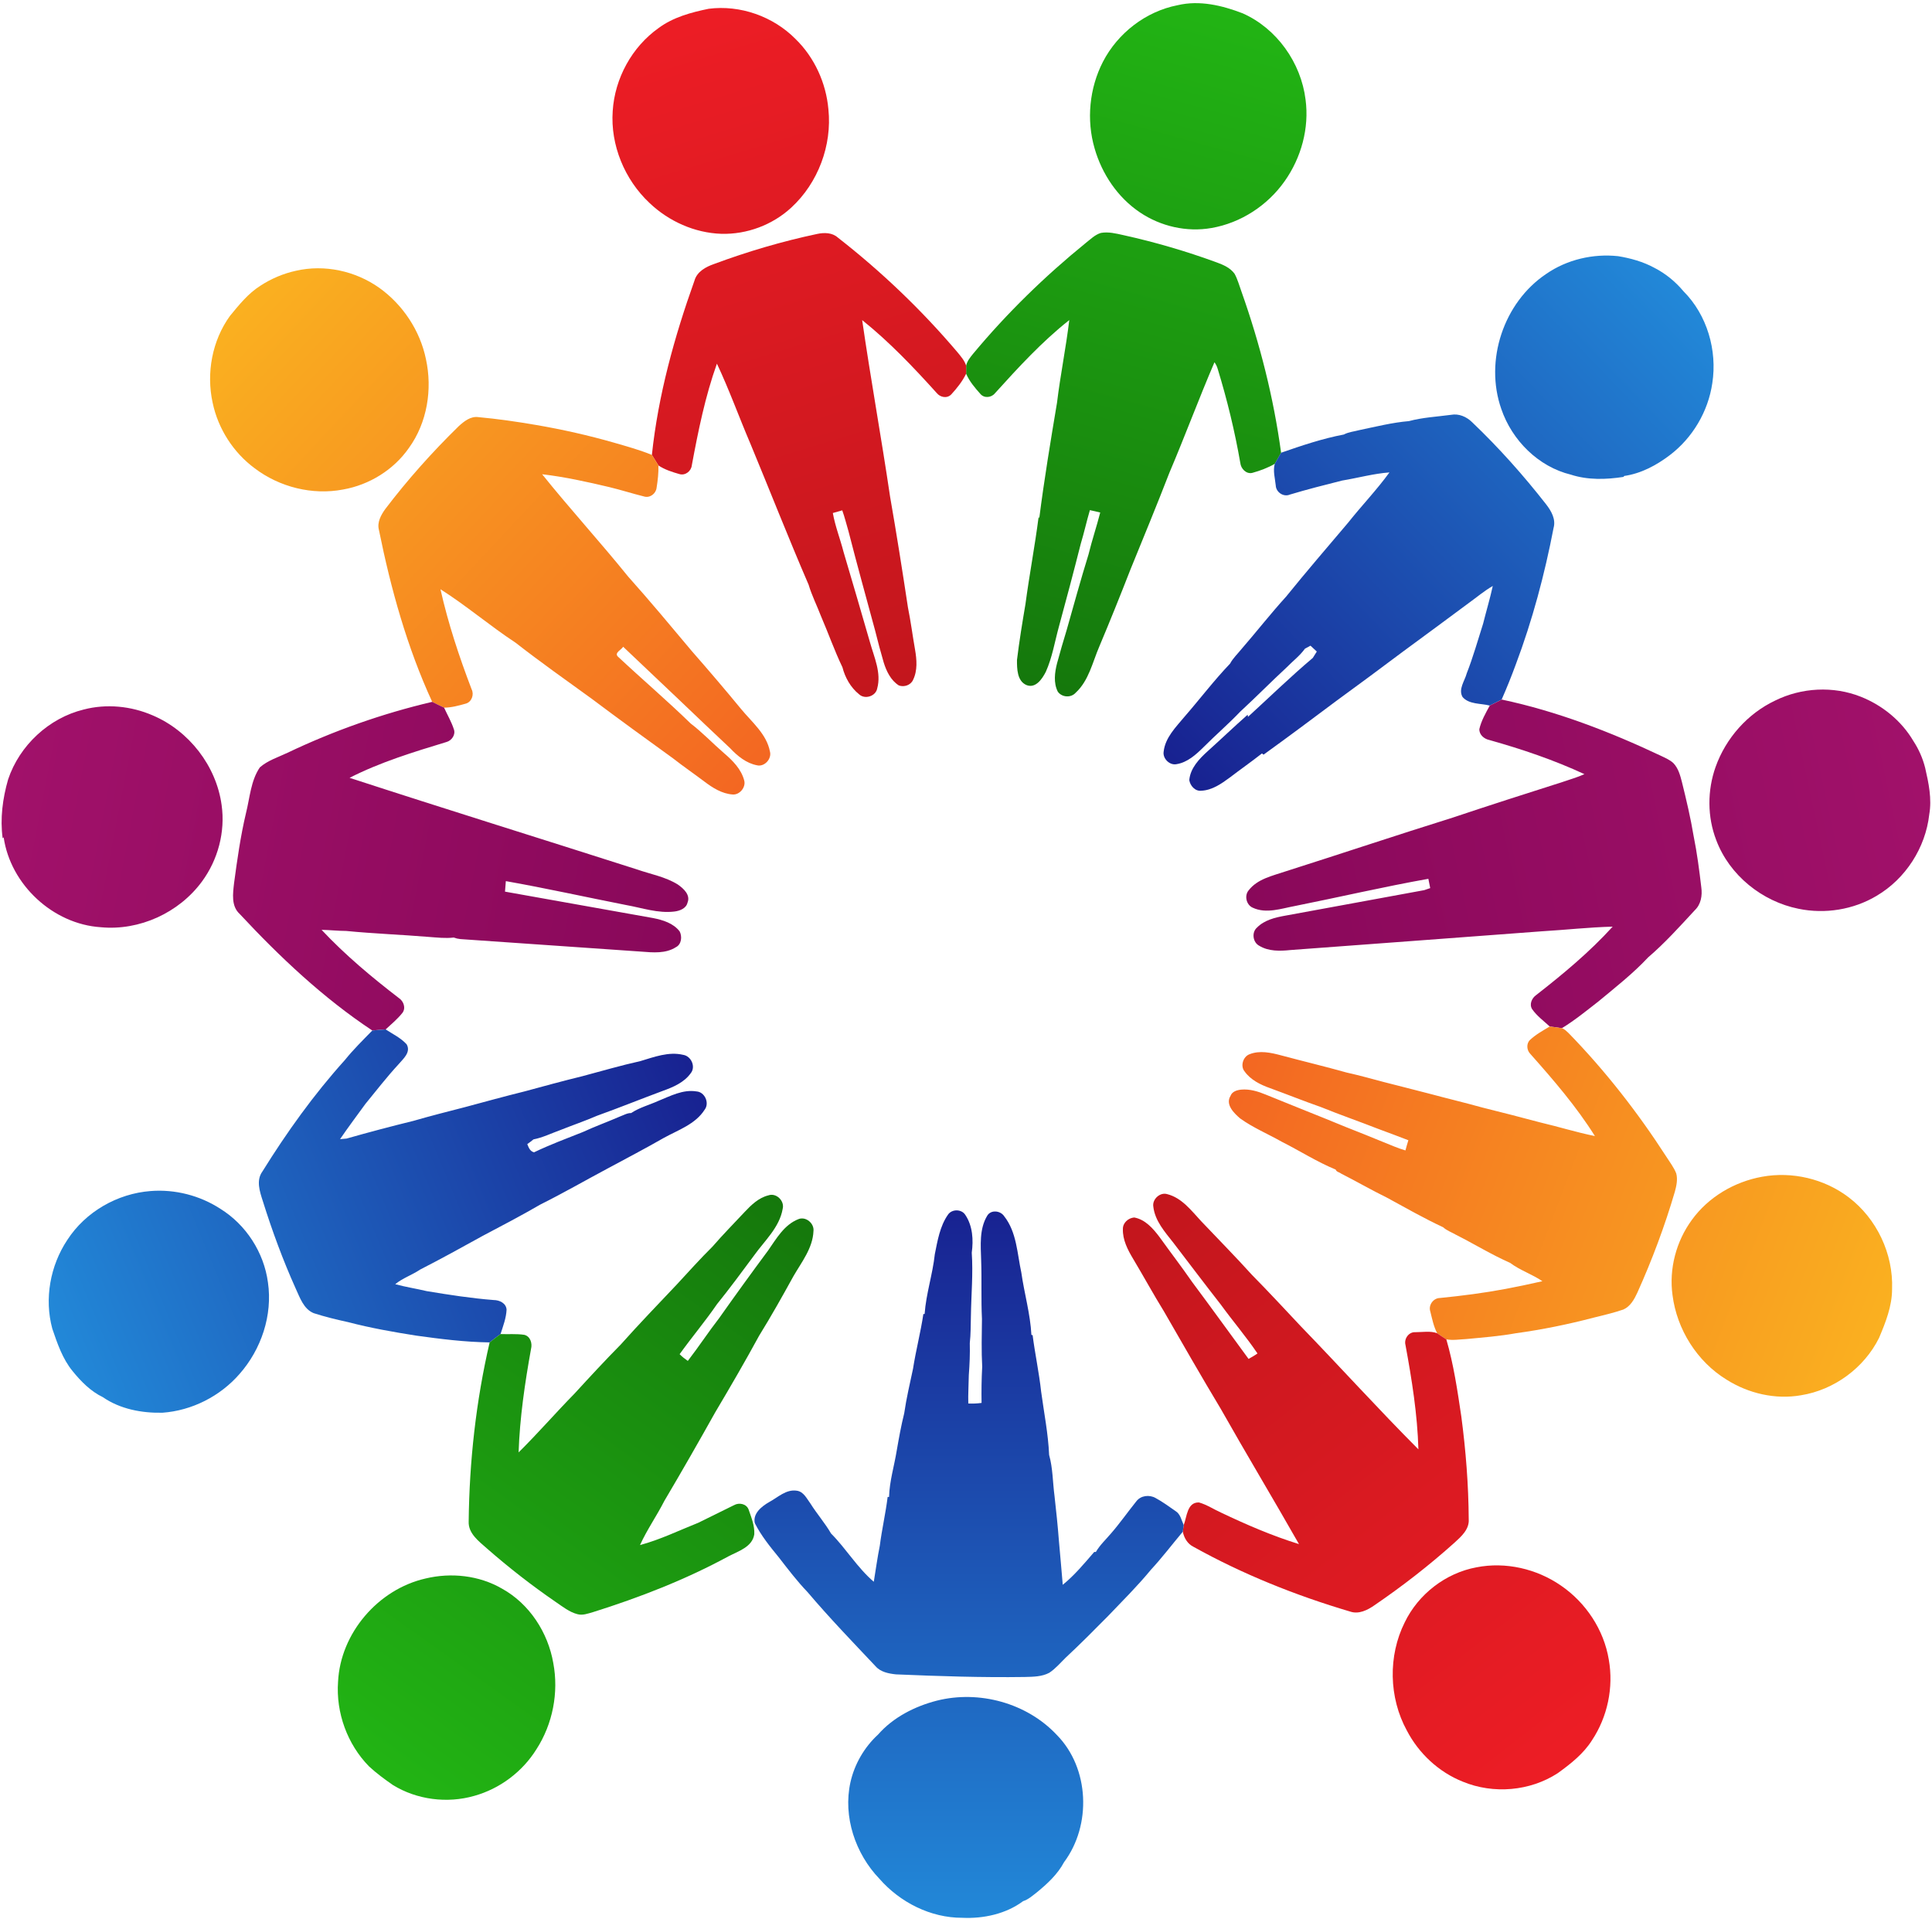
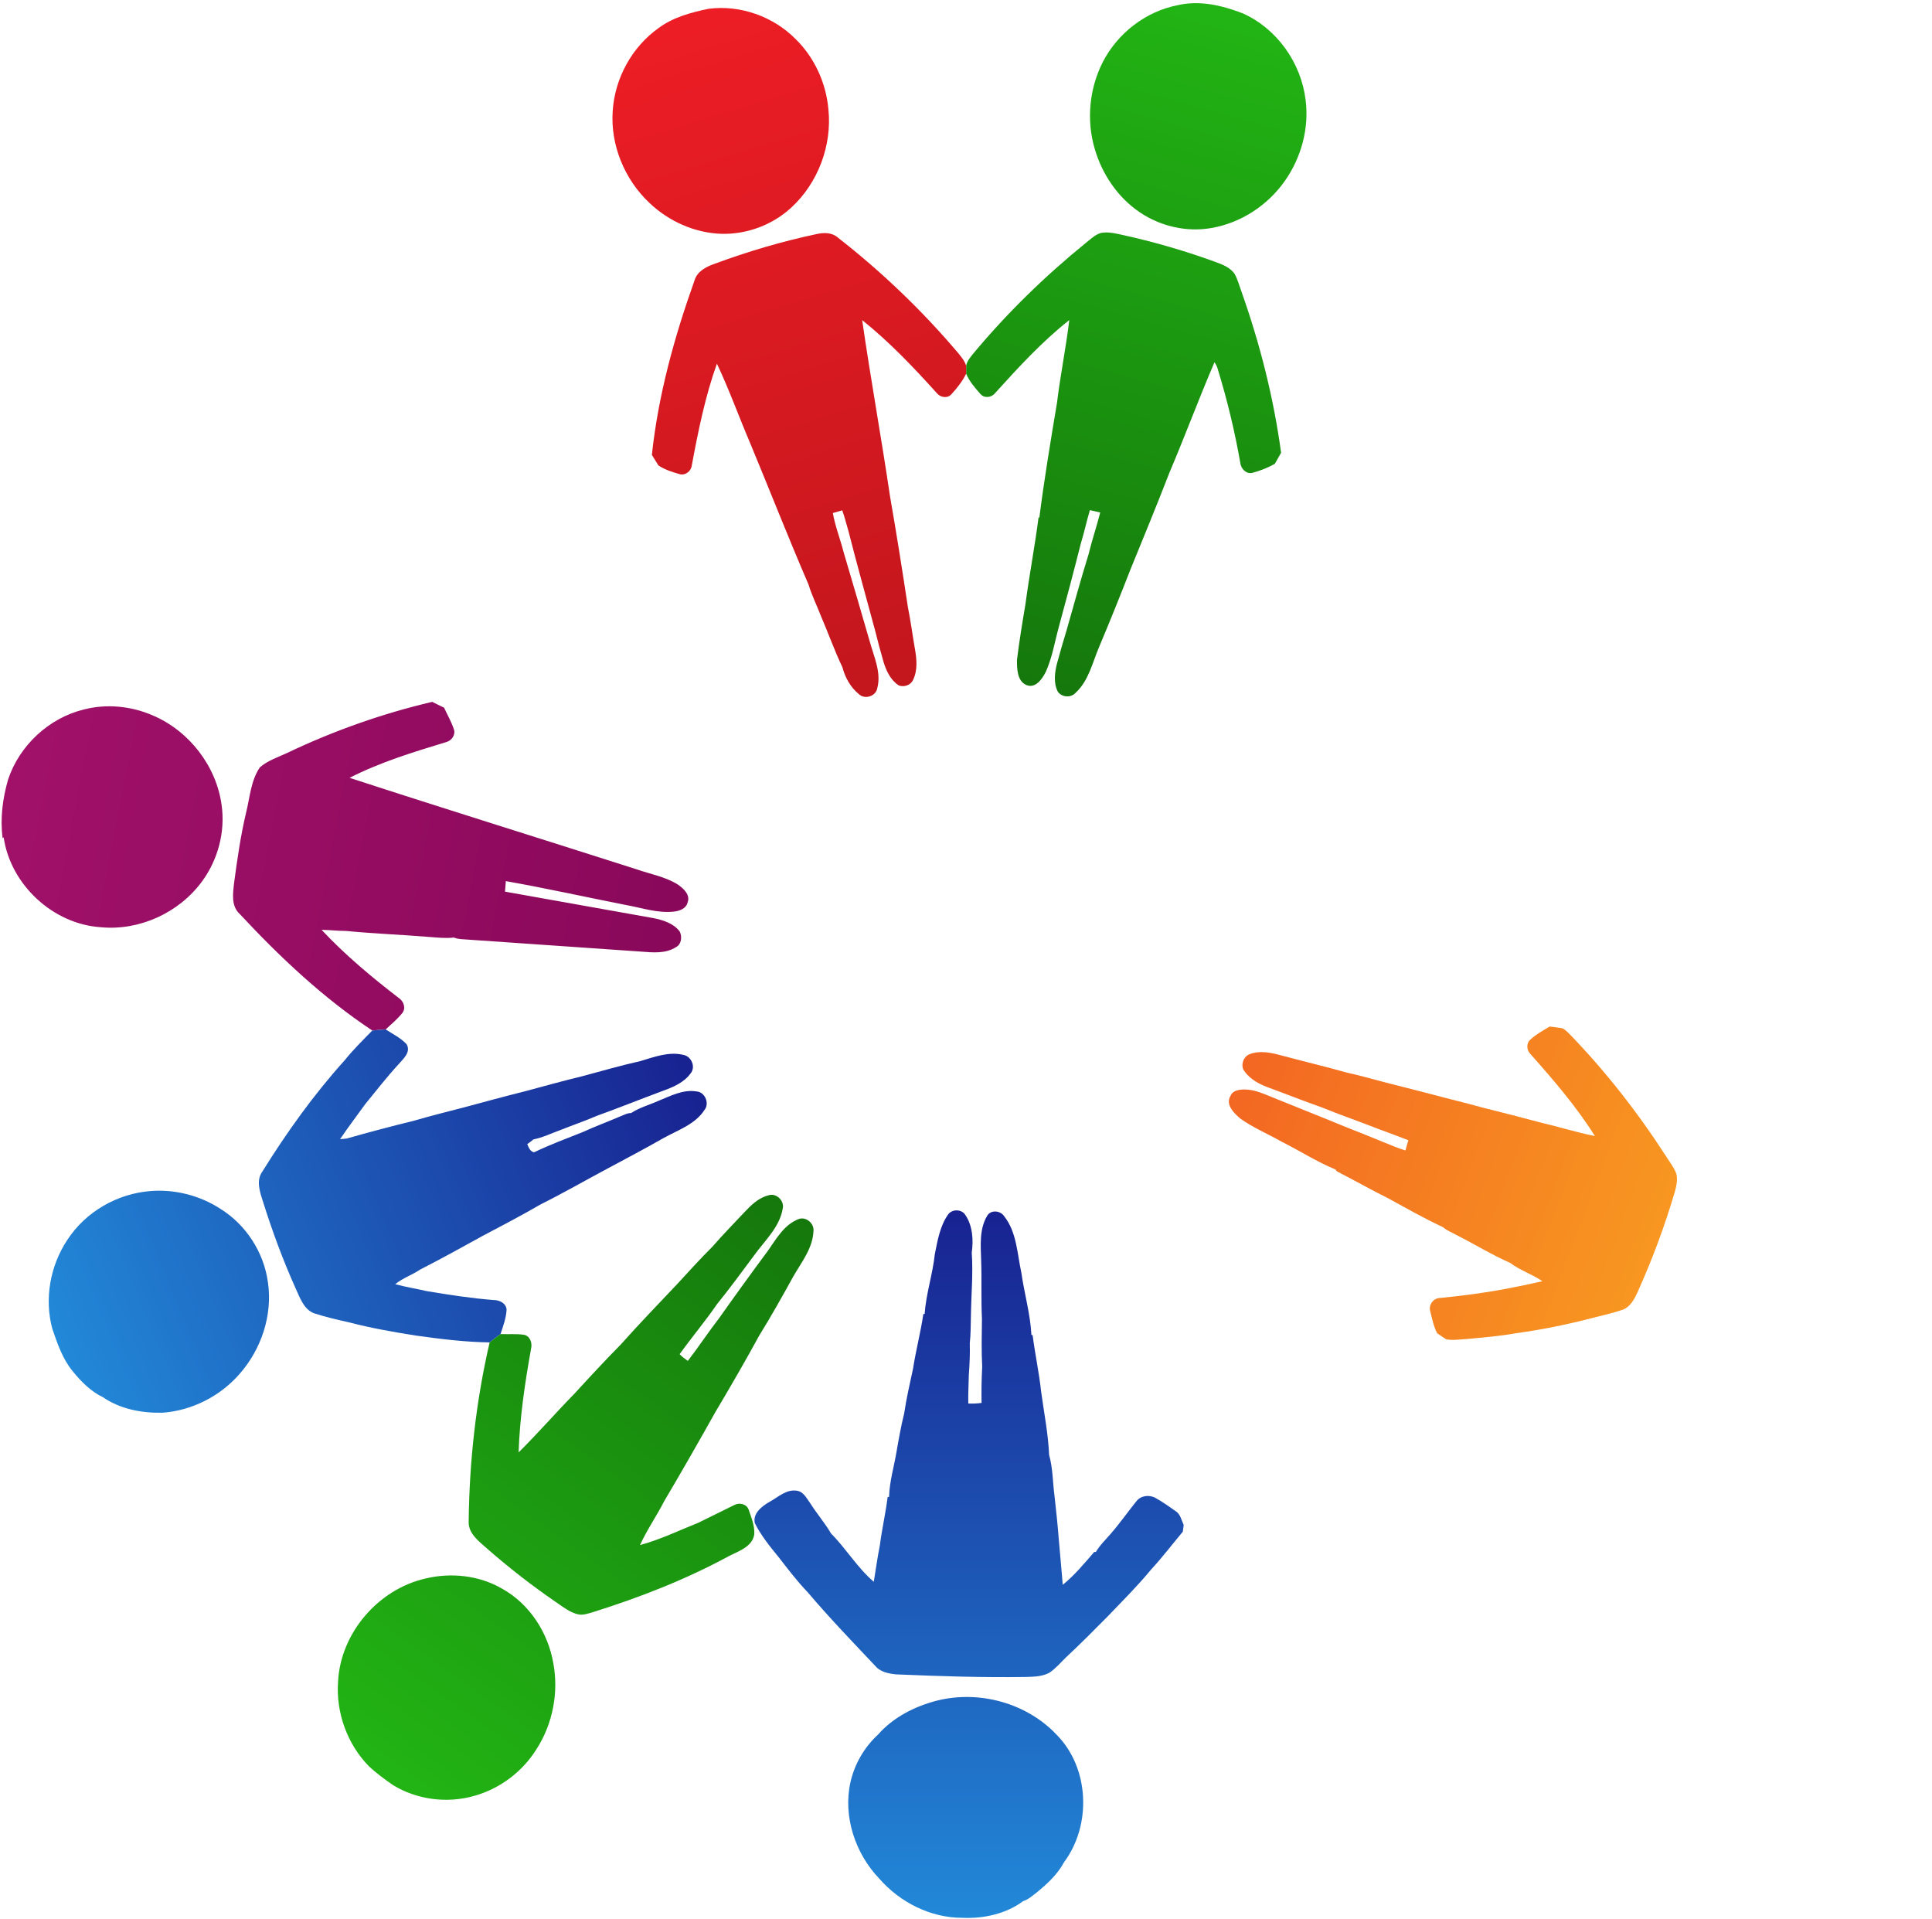
<svg xmlns="http://www.w3.org/2000/svg" xmlns:xlink="http://www.w3.org/1999/xlink" height="1603.4" preserveAspectRatio="xMidYMid meet" version="1.0" viewBox="-187.6 -294.9 1614.5 1603.4" width="1614.5" zoomAndPan="magnify">
  <linearGradient gradientUnits="userSpaceOnUse" id="a" x1="842.44" x2="687.67" xlink:actuate="onLoad" xlink:show="other" xlink:type="simple" y1="-283.31" y2="277.99">
    <stop offset="0" stop-color="#22B414" />
    <stop offset="1" stop-color="#15780C" />
  </linearGradient>
  <path d="m886.01-143.61c-14.265 20.345-36.698 35.02-61.257 39.235-20.624 3.636-42.46-1.38-59.765-13.053-18.554-12.456-31.72-32.055-37.855-53.407-6.974-23.869-4.401-50.348 6.955-72.446 12.382-23.944 35.766-42.069 62.302-47.253 18.405-4.382 37.277 0.13 54.526 6.788 28.512 12.68 48.708 41.267 52.493 72.092 3.17 23.832-3.599 48.484-17.398 68.045zm-41.976 77.406c-3.543-4.885-9.324-7.403-14.806-9.399-25.51-9.361-51.635-16.988-78.152-22.843-6.154-1.361-12.475-2.965-18.759-1.809-4.979 1.529-8.709 5.371-12.699 8.466-34.181 27.766-65.864 58.647-94.04 92.511-2.424 3.002-5.016 6.098-5.8 9.958-0.019 2.238-0.037 4.457-0.019 6.695 2.741 6.396 7.366 11.822 11.972 16.969 3.226 3.729 9.156 3.04 12.121-0.634 19.487-21.538 39.272-43.132 62.097-61.146-2.741 23.086-7.459 45.91-10.238 68.996-5.37 32.111-10.741 64.316-14.843 96.632l-0.522-1.231c-3.133 24.41-7.776 48.596-11.021 73.005-2.629 15.478-5.165 30.992-7.067 46.563-0.037 7.273 0.056 17.622 7.888 20.997 7.702 3.114 13.184-5.165 16.186-11.021 5.408-12.028 7.496-25.23 10.984-37.892 6.266-22.974 12.382-45.985 18.219-69.089 2.816-9.305 4.885-18.816 7.645-28.158 2.853 0.671 5.743 1.305 8.634 1.977-3.021 11.804-6.937 23.347-9.827 35.188-6.489 20.941-12.289 42.106-18.275 63.197-2.853 9.156-5.426 18.386-7.981 27.617-1.958 7.683-3.095 16.373 0.634 23.72 3.394 4.774 10.927 5.352 14.918 0.895 10.965-10.07 14.06-25.417 19.748-38.619 8.951-21.24 17.566-42.647 25.939-64.129 11.002-27.002 22.153-53.985 32.671-81.154 12.997-30.564 24.54-61.742 37.631-92.25 1.287 1.734 2.201 3.655 2.779 5.762 7.869 25.734 14.228 51.915 18.834 78.432 0.503 4.755 4.979 9.454 10.032 8.224 6.508-1.79 12.942-4.196 18.816-7.59 1.771-3.04 3.506-6.117 5.221-9.212-6.21-45.892-17.641-91-33.1-134.64-1.865-5.035-3.189-10.312-5.818-14.993z" fill="url(#a)" />
  <linearGradient gradientUnits="userSpaceOnUse" id="b" x1="558.47" x2="386.77" xlink:actuate="onLoad" xlink:show="other" xlink:type="simple" y1="278.12" y2="-286.44">
    <stop offset="0" stop-color="#C3161D" />
    <stop offset="1" stop-color="#ED1D25" />
  </linearGradient>
  <path d="m415.21-99.527c-22.34-0.728-43.99-10.462-60.101-25.827-20.736-19.468-32.689-48.316-30.694-76.791 1.716-27.244 16.037-53.519 38.358-69.332 12.196-9.044 27.207-13.091 41.864-16.093 26.33-3.375 53.891 6.396 72.539 25.23 15.85 15.44 25.547 36.754 27.487 58.721 3.152 30.209-8.652 61.612-31.011 82.18-15.683 14.489-37.109 22.507-58.442 21.911zm197.33 98.981c-29.874-35.262-63.495-67.374-99.951-95.811-4.699-4.252-11.412-4.308-17.268-3.077-29.295 6.21-58.106 14.676-86.189 25.118-6.881 2.387-14.265 6.359-16.391 13.911-16.82 47.085-30.321 95.792-35.58 145.62 1.846 2.89 3.655 5.837 5.445 8.802 5.277 3.524 11.487 5.501 17.566 7.235 4.867 1.454 9.827-2.424 10.35-7.31 5.333-28.68 11.151-57.472 20.978-84.977 10.275 21.78 18.424 44.53 27.897 66.684 16.335 39.328 31.85 79.01 48.745 118.08 2.685 9.007 6.974 17.454 10.331 26.237 6.135 14.191 11.244 28.811 17.939 42.74 2.182 8.578 6.843 16.876 13.799 22.47 4.83 4.625 13.986 1.79 15.235-4.792 3.599-13.091-2.555-26.032-6.005-38.47-7.31-25.174-14.582-50.367-22.079-75.486-2.797-10.946-7.03-21.519-8.988-32.652 2.611-0.727 5.24-1.455 7.869-2.219 2.051 5.706 3.487 11.617 5.203 17.436 7.105 27.822 14.825 55.495 22.321 83.224 2.182 8.876 4.569 17.715 7.123 26.498 2.294 7.329 5.93 14.881 12.624 19.132 4.345 1.641 9.921-0.187 11.878-4.587 3.897-7.888 3.114-17.063 1.66-25.454-2.07-11.692-3.543-23.459-5.911-35.076-4.681-30.955-9.566-61.91-14.955-92.734-7.273-49.211-16.186-98.198-23.31-147.43 22.713 18.2 42.89 39.384 62.339 60.978 2.965 3.655 8.69 4.755 12.158 1.082 4.755-5.203 9.286-10.872 12.382-17.249-0.019-2.238 0-4.457 0.019-6.695-1.343-4.326-4.438-7.776-7.235-11.226z" fill="url(#b)" />
  <linearGradient gradientUnits="userSpaceOnUse" id="c" x1="803.71" x2="1219.6" xlink:actuate="onLoad" xlink:show="other" xlink:type="simple" y1="351.41" y2="-48.578">
    <stop offset="0" stop-color="#182291" />
    <stop offset="1" stop-color="#2288D8" />
  </linearGradient>
-   <path d="m1243.3 25.318c-3.45 23.701-16.559 45.78-35.654 60.213-11.133 8.447-24.018 15.291-37.966 17.286l-0.578 0.783c-14.545 2.256-29.836 2.723-43.99-1.883-27.151-6.601-49.211-28.68-58.143-54.898-14.172-40.409 1.921-88.986 37.519-112.82 17.398-12.028 39.141-17.082 60.12-14.844 10.461 1.716 20.811 4.606 30.191 9.678 9.398 4.811 17.678 11.561 24.447 19.673 19.729 19.766 28.326 49.416 24.056 76.81zm-200.63 32.652c-4.681-4.625-11.151-7.496-17.809-6.229-11.655 1.567-23.832 2.182-35.057 5.24-13.949 1.175-27.58 4.643-41.248 7.478-4.382 1.193-9.137 1.566-13.165 3.729-17.92 3.375-35.281 9.268-52.474 15.235-1.716 3.095-3.45 6.172-5.221 9.212-1.678 5.874 0.205 12.158 0.802 18.125 0.243 5.688 6.527 9.921 11.879 7.59 14.396-4.345 28.978-8 43.56-11.692 13.203-2.163 26.181-5.818 39.57-6.806-10.611 14.657-23.235 27.748-34.461 41.92-17.398 20.55-34.983 40.95-51.896 61.873-12.867 14.154-24.652 29.239-37.184 43.691-3.245 4.065-7.179 7.664-9.641 12.289-13.501 14.116-25.323 29.743-38.153 44.474-7.142 8.634-16.018 17.268-17.342 28.997-1.007 5.725 4.923 11.711 10.685 10.555 9.137-1.417 16.298-7.981 22.657-14.247 10.032-10.088 20.848-19.356 30.657-29.668 13.147-12.102 25.696-24.857 38.806-36.997 5.054-5.203 11.002-9.641 15.235-15.571 1.529-0.858 3.077-1.697 4.643-2.536 1.715 1.659 3.487 3.301 5.296 4.904-1.1 1.79-2.238 3.562-3.375 5.352-18.637 15.707-36.131 32.777-54.132 49.214-0.1-0.597-0.199-1.192-0.301-1.78-11.282 9.958-22.135 20.363-33.305 30.414-7.123 6.434-14.564 14.154-15.459 24.205 0.709 4.699 4.867 9.473 9.995 8.895 9.044-0.392 16.802-5.818 23.85-11.021 8.901-6.804 18.094-13.217 26.894-20.144 0.428 0.353 0.855 0.707 1.319 1.036 20.643-14.899 41.062-30.097 61.425-45.37 18.499-13.52 36.96-27.114 55.272-40.894 18.424-13.482 36.754-27.095 55.104-40.689 6.545-4.699 12.718-9.995 19.766-14.004-2.331 10.592-5.464 20.997-8.093 31.533-4.438 13.836-8.335 27.86-13.65 41.398-1.66 6.377-7.291 13.333-3.506 19.86 5.482 6.303 15.198 5.184 22.694 7.123 3.338-1.622 6.676-3.282 9.957-5.016 4.252-9.585 8.149-19.338 11.767-29.165 13.948-37.053 24.167-75.448 31.645-114.31 2.014-7.179-1.921-14.06-6.154-19.543-18.983-24.298-39.533-47.384-61.854-68.66z" fill="url(#c)" />
  <linearGradient gradientUnits="userSpaceOnUse" id="d" x1="440.99" x2="18.62" xlink:actuate="onLoad" xlink:show="other" xlink:type="simple" y1="352.77" y2="-42.559">
    <stop offset="0" stop-color="#F36722" />
    <stop offset="1" stop-color="#FAB020" />
  </linearGradient>
-   <path d="m99.095 114.14c-25.678 4.904-53.108-1.995-73.863-17.734-17.846-13.184-30.582-33.044-35.132-54.768-5.426-24.783-0.448-51.99 14.508-72.614 7.552-9.175 15.16-18.685 25.305-25.118 9.1-5.93 19.244-10.275 29.855-12.568 23.869-5.482 49.733 0.168 69.63 14.303 19.71 14.135 34.013 35.71 38.936 59.504 5.52 25.249 1.081 53.052-14.172 74.199-12.755 18.331-33.118 30.936-55.066 34.796zm345.97 230.45c-9.026-1.697-16.391-7.776-22.526-14.284-14.079-13.258-28.12-26.554-42.069-39.924-15.757-14.974-31.552-29.929-47.328-44.866-1.361 2.517-7.459 4.96-4.513 8.112 20.102 18.871 41.174 36.754 60.903 55.999 9.883 7.534 18.498 16.69 27.915 24.82 7.217 6.172 14.433 13.37 16.876 22.881 1.511 5.613-3.897 12.196-9.771 11.636-8.82-0.634-16.578-5.52-23.44-10.722-8.69-6.564-17.659-12.699-26.218-19.412-22.694-16.41-45.407-32.838-67.784-49.677-21.407-15.515-43.058-30.769-63.868-47.011-21.463-14.098-41.099-30.955-62.768-44.68 6.415 28.531 15.608 56.353 26.051 83.635 2.2 4.364 0.093 10.443-4.718 11.897-5.967 1.697-12.102 3.375-18.312 3.431-3.357-1.529-6.638-3.207-9.92-4.848-21.035-45.668-34.591-94.506-44.53-143.7-1.678-6.322 1.734-12.438 5.296-17.417 18.685-24.578 39.309-47.663 61.388-69.238 4.438-4.047 9.865-8.429 16.279-7.59 16.317 1.492 32.54 3.841 48.689 6.62 21.78 3.748 43.393 8.615 64.651 14.694 10.704 3.095 21.482 6.061 31.813 10.275 1.846 2.89 3.655 5.837 5.445 8.802 0.186 6.266-0.541 12.531-1.529 18.722-0.559 4.867-5.594 8.69-10.443 7.217-9.697-2.405-19.226-5.464-28.922-7.813-18.592-4.401-37.295-8.559-56.279-10.778 23.31 29.034 48.502 56.558 71.905 85.537 18.2 20.344 35.692 41.379 53.239 62.302 13.93 15.906 27.692 31.999 41.118 48.335 9.007 10.965 21.333 20.885 24.111 35.524 1.678 6.06-4.531 12.96-10.741 11.524zm-204.83-108.4c-0.514-1.226-0.916-2.489-1.098-3.818 0.182 1.329 0.584 2.592 1.098 3.818z" fill="url(#d)" />
  <linearGradient gradientUnits="userSpaceOnUse" id="e" x1="855.69" x2="1421.3" xlink:actuate="onLoad" xlink:show="other" xlink:type="simple" y1="477.66" y2="356.51">
    <stop offset="0" stop-color="#89085A" />
    <stop offset="1" stop-color="#A1116A" />
  </linearGradient>
-   <path d="m1424.6 385.68c-3.096 27.804-19.822 53.78-43.971 67.971-19.356 11.599-43.132 15.403-65.211 10.834-30.47-6.098-57.752-27.99-68.772-57.248-7.571-19.524-7.571-41.64-0.578-61.313 8.559-24.018 26.722-44.549 49.826-55.458 22.004-10.853 48.54-12.289 71.42-3.207 18.069 7.123 34.05 20.121 43.971 36.941 4.531 6.9 7.907 14.545 9.92 22.582 2.909 12.699 5.706 25.846 3.394 38.899zm-196.88 18.144c-2.518-15.235-6.079-30.265-9.79-45.239-1.436-5.576-3.002-11.45-7.049-15.72-3.002-2.872-6.918-4.438-10.554-6.228-42.554-20.102-86.898-37.221-133.01-46.992-3.282 1.734-6.62 3.394-9.957 5.016-3.413 6.284-7.105 12.643-8.727 19.673-0.149 4.774 4.01 8.224 8.354 9.119 27.095 7.608 53.91 16.671 79.457 28.531-6.004 2.741-12.382 4.457-18.573 6.638-30.62 9.734-61.202 19.543-91.672 29.743-46.675 14.582-93.052 30.116-139.67 44.922-10.834 3.692-23.254 6.191-30.657 15.757-3.767 4.401-2.014 12.158 3.319 14.508 11.393 5.333 23.925 0.709 35.505-1.417 37.146-7.422 74.05-16.056 111.33-22.694 0.485 2.573 1.007 5.165 1.548 7.757-1.25 0.429-3.748 1.287-4.998 1.716-38.768 7.049-77.499 14.321-116.29 21.352-8.391 1.51-17.342 3.636-23.496 9.958-4.587 3.972-3.468 12.326 1.865 15.142 7.776 4.774 17.324 4.513 26.088 3.599 70.04-5.259 140.08-10.312 210.12-15.664 19.729-1.156 39.421-3.394 59.169-3.879-19.207 21.165-41.323 39.533-63.831 57.099-3.692 2.555-6.079 7.813-3.394 11.934 3.972 5.632 9.641 9.79 14.676 14.415 3.375 0.429 6.769 0.821 10.144 1.38 10.778-6.583 20.568-14.601 30.508-22.34 14.228-11.785 28.904-23.291 41.528-36.792 14.042-12.028 26.461-25.846 39.011-39.421 5.165-4.867 6.378-12.289 5.445-19.058-1.697-14.321-3.525-28.661-6.396-42.815z" fill="url(#e)" />
  <linearGradient gradientUnits="userSpaceOnUse" id="f" x1="384.5" x2="-183.03" xlink:actuate="onLoad" xlink:show="other" xlink:type="simple" y1="474.6" y2="364.63">
    <stop offset="0" stop-color="#89085A" />
    <stop offset="1" stop-color="#A1116A" />
  </linearGradient>
  <path d="m386.92 459.38c-1.119 4.83-6.452 6.825-10.853 7.385-13.743 1.716-27.095-3.058-40.484-5.426-33.491-6.583-66.852-14.023-100.47-19.972-0.205 2.928-0.448 5.837-0.709 8.783 41.248 7.347 82.497 14.75 123.75 22.079 8.149 1.622 17.007 4.289 22.228 11.189 2.163 4.177 1.566 10.76-3.058 13.09-8.578 5.557-19.282 4.55-28.96 3.767-50.442-3.431-100.88-6.974-151.31-10.48-1.883-0.186-3.711-0.615-5.464-1.287-6.9 0.839-13.818-0.019-20.68-0.503-23.048-1.921-46.172-2.741-69.183-4.997-6.881-0.019-13.725-0.821-20.587-0.932 19.673 20.96 41.808 39.514 64.595 57.006 3.916 2.555 5.986 8.242 3.021 12.289-4.103 5.184-9.231 9.436-14.079 13.911-3.729 0.242-7.44 0.541-11.151 0.914-41.118-27.263-77.276-61.388-110.82-97.396-7.235-6.564-5.688-17.007-4.718-25.678 2.629-19.636 5.408-39.328 9.976-58.609 3.226-12.811 3.972-27.002 11.562-38.172 6.601-5.837 15.328-8.485 23.16-12.233 38.619-18.405 79.252-32.745 120.89-42.535 3.282 1.641 6.564 3.319 9.92 4.848 2.741 6.005 6.117 11.729 8.168 18.032 1.678 4.494-1.734 9.417-6.098 10.648-27.524 8.373-55.346 16.839-81.043 29.948 79.812 26.032 160.03 50.889 239.99 76.492 11.431 4.009 23.776 6.135 34.2 12.587 4.811 3.319 10.909 8.764 8.205 15.254zm-446.93-156.51c-18.014-7.813-38.601-9.865-57.658-4.886-29.109 7.123-53.63 30.004-63.141 58.367-4.587 15.962-6.806 32.708-4.569 49.248l0.839-0.821c5.725 39.552 41.23 72.558 81.192 75.113 32.298 3.095 65.322-12.084 84.492-38.153 13.389-18.181 19.636-41.566 16.447-63.961-4.438-32.708-27.281-62.041-57.602-74.908z" fill="url(#f)" />
  <linearGradient gradientUnits="userSpaceOnUse" id="g" x1="844.8" x2="1383.7" xlink:actuate="onLoad" xlink:show="other" xlink:type="simple" y1="608.79" y2="813.91">
    <stop offset="0" stop-color="#F36722" />
    <stop offset="1" stop-color="#FAB020" />
  </linearGradient>
-   <path d="m1212 700.94c-8.466 28.81-19.021 56.987-31.347 84.362-2.536 5.501-5.855 11.506-11.673 14.042-8.186 2.797-16.615 4.755-24.988 6.825-21.296 5.576-42.927 9.995-64.745 12.979-13.669 2.48-27.524 3.543-41.342 4.848-5.632 0.28-11.338 1.268-16.913 0.261-2.611-1.604-5.109-3.357-7.59-5.091-3.002-5.632-4.196-12.028-5.744-18.144-1.79-5.315 2.48-11.282 8.093-11.319 18.293-1.827 36.549-4.158 54.637-7.552 10.349-1.977 20.662-4.103 30.936-6.471-8.54-5.818-18.759-9.119-26.927-15.291-15.496-6.825-29.967-15.776-45.09-23.403-3.636-2.126-7.814-3.543-10.946-6.396-15.981-7.459-31.328-16.205-46.806-24.652-12.979-6.359-25.491-13.613-38.377-20.158-1.473-1.175-4.047-1.436-4.587-3.375-15.701-6.471-30.116-15.72-45.276-23.366-11.487-6.508-23.832-11.636-34.554-19.356-5.221-4.457-12.568-11.636-8.056-18.909 1.324-3.636 5.426-4.83 8.914-5.184 7.142-0.671 14.154 1.529 20.699 4.233 10.387 4.289 20.867 8.373 31.272 12.643 11.897 4.792 23.832 9.51 35.673 14.452 10.462 4.065 20.867 8.317 31.291 12.568 6.042 2.424 12.028 5.091 18.312 6.918 0.746-2.872 1.585-5.706 2.443-8.522-8.41-3.319-17.324-6.508-25.51-9.604-15.72-6.154-31.682-11.673-47.309-18.014-14.34-5.035-28.456-10.685-42.741-15.906-8.037-2.853-16.186-6.825-21.277-13.948-3.748-4.475-1.343-12.289 3.991-14.34 8.559-3.487 18.014-1.38 26.592 0.914 18.218 4.886 36.568 9.249 54.712 14.34 10.424 2.312 20.718 5.184 31.048 7.925 13.09 3.245 26.107 6.732 39.197 10.032 14.247 3.841 28.624 7.235 42.871 11.207 16.223 3.972 32.41 8.242 48.577 12.494 15.31 3.58 30.321 8.298 45.743 11.412-15.515-24.727-34.684-46.955-54.041-68.735-2.965-3.04-3.413-8.466-0.261-11.543 4.867-4.587 10.797-7.851 16.522-11.245 3.375 0.429 6.769 0.821 10.144 1.38 2.312 0.69 3.972 2.592 5.725 4.177 30.619 31.458 57.733 66.236 81.527 103.1 2.89 4.606 6.359 8.97 8.354 14.098 1.343 5.035 0.168 10.368-1.175 15.31zm145.21 4.587c-20.326-15.459-47.234-21.724-72.315-17.137-23.123 4.177-44.866 16.951-58.703 36.102-13.072 17.864-19.17 40.857-16.13 62.824 3.636 28.606 20.456 55.458 45.09 70.581 18.275 11.562 40.801 16.857 62.227 13.091 27.71-4.42 52.773-22.788 65.267-47.906 5.464-12.979 10.89-26.461 10.89-40.782 1.137-29.445-12.83-59.001-36.326-76.772z" fill="url(#g)" />
+   <path d="m1212 700.94c-8.466 28.81-19.021 56.987-31.347 84.362-2.536 5.501-5.855 11.506-11.673 14.042-8.186 2.797-16.615 4.755-24.988 6.825-21.296 5.576-42.927 9.995-64.745 12.979-13.669 2.48-27.524 3.543-41.342 4.848-5.632 0.28-11.338 1.268-16.913 0.261-2.611-1.604-5.109-3.357-7.59-5.091-3.002-5.632-4.196-12.028-5.744-18.144-1.79-5.315 2.48-11.282 8.093-11.319 18.293-1.827 36.549-4.158 54.637-7.552 10.349-1.977 20.662-4.103 30.936-6.471-8.54-5.818-18.759-9.119-26.927-15.291-15.496-6.825-29.967-15.776-45.09-23.403-3.636-2.126-7.814-3.543-10.946-6.396-15.981-7.459-31.328-16.205-46.806-24.652-12.979-6.359-25.491-13.613-38.377-20.158-1.473-1.175-4.047-1.436-4.587-3.375-15.701-6.471-30.116-15.72-45.276-23.366-11.487-6.508-23.832-11.636-34.554-19.356-5.221-4.457-12.568-11.636-8.056-18.909 1.324-3.636 5.426-4.83 8.914-5.184 7.142-0.671 14.154 1.529 20.699 4.233 10.387 4.289 20.867 8.373 31.272 12.643 11.897 4.792 23.832 9.51 35.673 14.452 10.462 4.065 20.867 8.317 31.291 12.568 6.042 2.424 12.028 5.091 18.312 6.918 0.746-2.872 1.585-5.706 2.443-8.522-8.41-3.319-17.324-6.508-25.51-9.604-15.72-6.154-31.682-11.673-47.309-18.014-14.34-5.035-28.456-10.685-42.741-15.906-8.037-2.853-16.186-6.825-21.277-13.948-3.748-4.475-1.343-12.289 3.991-14.34 8.559-3.487 18.014-1.38 26.592 0.914 18.218 4.886 36.568 9.249 54.712 14.34 10.424 2.312 20.718 5.184 31.048 7.925 13.09 3.245 26.107 6.732 39.197 10.032 14.247 3.841 28.624 7.235 42.871 11.207 16.223 3.972 32.41 8.242 48.577 12.494 15.31 3.58 30.321 8.298 45.743 11.412-15.515-24.727-34.684-46.955-54.041-68.735-2.965-3.04-3.413-8.466-0.261-11.543 4.867-4.587 10.797-7.851 16.522-11.245 3.375 0.429 6.769 0.821 10.144 1.38 2.312 0.69 3.972 2.592 5.725 4.177 30.619 31.458 57.733 66.236 81.527 103.1 2.89 4.606 6.359 8.97 8.354 14.098 1.343 5.035 0.168 10.368-1.175 15.31zm145.21 4.587z" fill="url(#g)" />
  <linearGradient gradientUnits="userSpaceOnUse" id="h" x1="392.36" x2="-139.1" xlink:actuate="onLoad" xlink:show="other" xlink:type="simple" y1="605.49" y2="825.53">
    <stop offset="0" stop-color="#182291" />
    <stop offset="1" stop-color="#2288D8" />
  </linearGradient>
  <path d="m401.3 632.28c-7.739 12.307-22.414 17.1-34.535 23.85-15.422 8.839-31.197 17.081-46.862 25.51-18.685 9.977-37.053 20.55-56.017 30.004-15.795 9.175-32 17.659-48.167 26.181-17.286 9.585-34.629 19.114-52.232 28.139-6.694 4.513-14.545 7.067-20.811 12.214 8.671 2.35 17.566 3.711 26.312 5.781 18.592 3.096 37.221 5.986 56.036 7.459 4.793 0.019 10.387 2.629 10.704 8.037-0.317 7.011-2.909 13.743-5.053 20.382-3.114 2.238-6.135 4.569-9.1 6.974-20.55-0.28-41.006-2.834-61.332-5.669-18.983-2.984-37.966-6.322-56.558-11.188-9.809-2.163-19.617-4.494-29.183-7.59-8.391-3.487-11.45-12.923-14.974-20.512-10.722-23.813-19.729-48.353-27.542-73.266-2.518-7.813-5.688-17.156-0.336-24.54 20.4-32.82 43.02-64.409 68.922-93.145 7.049-8.764 15.104-16.671 22.955-24.708 3.711-0.373 7.422-0.671 11.151-0.914 5.967 3.916 12.699 7.086 17.548 12.457 3.804 6.676-2.984 12.177-6.881 16.783-9.716 10.536-18.48 21.892-27.561 32.969-7.123 9.79-14.377 19.468-21.221 29.482 1.361-0.131 4.084-0.354 5.445-0.485 18.517-5.277 37.165-10.2 55.868-14.788 14.228-4.121 28.606-7.757 42.946-11.45 16.727-4.513 33.454-9.081 50.255-13.258 15.962-4.345 31.925-8.708 47.999-12.624 16.13-4.289 32.167-9.007 48.446-12.606 11.506-3.45 23.664-8.112 35.785-5.24 6.732 1.026 10.741 10.014 6.284 15.403-5.538 7.758-14.713 11.617-23.384 14.732-18.274 6.788-36.363 14.116-54.712 20.699-10.219 4.401-20.755 8-31.086 12.121-7.366 2.648-14.471 6.191-22.19 7.683-1.641 1.436-3.431 2.667-5.184 3.953 1.156 2.834 2.275 6.079 5.669 6.844 13.258-6.359 27.095-11.524 40.764-16.932 10.182-4.718 20.755-8.503 31.048-12.997 3.021-1.081 6.005-2.946 9.324-2.872 6.899-4.606 15.048-6.713 22.545-10.088 10.2-4.103 20.68-9.827 32.055-7.981 6.956 0.447 11.021 9.678 6.863 15.198zm-404.82 82.851c-17.081-11.095-37.836-16.391-58.125-14.806-27.878 2.107-54.488 17.324-69.723 40.894-14.284 21.463-19.3 49.155-12.531 74.124 4.233 12.401 8.54 25.193 16.988 35.486 7.011 8.634 15.104 16.876 25.268 21.743 14.359 9.958 32.615 13.408 49.882 12.997 24.578-1.79 48.111-13.762 64.278-32.316 18.219-20.606 27.804-49.155 23.794-76.567-3.338-25.062-18.33-48.26-39.831-61.556z" fill="url(#h)" />
  <linearGradient gradientUnits="userSpaceOnUse" id="i" x1="763.77" x2="1122.7" xlink:actuate="onLoad" xlink:show="other" xlink:type="simple" y1="717.21" y2="1178.7">
    <stop offset="0" stop-color="#C3161D" />
    <stop offset="1" stop-color="#ED1D25" />
  </linearGradient>
-   <path d="m1027.9 994.14c-21.109 18.946-43.561 36.363-66.982 52.362-5.799 4.046-13.109 7.702-20.289 5.203-45.332-13.408-89.527-31.086-130.85-54.078-4.961-2.405-7.888-7.403-8.951-12.624 0.242-1.883 0.485-3.729 0.746-5.576 2.741-6.844 2.723-19.132 12.718-18.89 6.583 1.827 12.326 5.725 18.517 8.503 21.146 10.051 42.722 19.394 65.099 26.312-21.519-37.855-43.99-75.187-65.416-113.1-16.149-26.871-31.72-54.097-47.365-81.248-8.913-14.47-17.063-29.37-25.771-43.952-4.55-7.571-8.895-15.925-8.597-25.006-0.093-5.184 4.513-9.193 9.436-9.622 9.23 1.66 15.776 9.193 21.146 16.317 9.025 12.587 18.48 24.876 27.3 37.612 15.888 21.296 31.403 42.852 47.141 64.26 2.517-1.436 5.091-2.834 7.44-4.569-9.51-14.098-20.643-27.02-30.6-40.782-13.352-17.081-26.424-34.386-39.589-51.598-7.123-9.1-15.515-18.386-16.857-30.358-1.007-6.098 5.594-12.214 11.617-10.387 12.214 3.077 20.177 13.762 28.344 22.564 14.172 14.955 28.661 29.612 42.479 44.903 13.874 14.079 27.319 28.568 40.857 42.983 32.95 34.05 64.782 69.257 98.236 102.8-0.839-29.333-5.501-58.442-10.816-87.271-1.343-5.147 2.778-11.002 8.317-10.629 6.005 0.019 12.512-1.268 18.237 0.895 2.48 1.734 4.979 3.487 7.59 5.091 6.135 21.034 9.305 42.815 12.531 64.465 3.767 28.438 6.023 57.099 6.191 85.798 0.634 8.41-6.21 14.47-11.86 19.617zm128.93 97.844c-4.102-25.006-19.188-47.756-40.036-62.003-20.288-14.023-46.246-20.009-70.525-15.235-25.752 4.755-48.596 22.414-59.971 45.966-14.042 28.046-13.296 62.88 1.734 90.385 9.958 19.17 26.722 34.815 46.843 42.796 25.528 10.555 56.166 7.944 79.327-7.161 10.704-7.739 21.389-16.093 28.531-27.412 13.016-19.58 18.2-44.176 14.097-67.337z" fill="url(#i)" />
  <linearGradient gradientUnits="userSpaceOnUse" id="j" x1="471.77" x2="132.38" xlink:actuate="onLoad" xlink:show="other" xlink:type="simple" y1="712.72" y2="1188.2">
    <stop offset="0" stop-color="#15780C" />
    <stop offset="1" stop-color="#22B414" />
  </linearGradient>
  <path d="m479.6 723.82c-11.841 4.643-18.405 16.279-25.324 26.2-13.799 18.61-27.412 37.388-40.763 56.316-9.1 11.748-17.249 24.186-26.331 35.934-2.443-1.678-4.774-3.506-6.843-5.613 10.144-14.153 21.407-27.487 31.253-41.826 10.704-13.258 20.81-26.983 30.955-40.67 8.802-12.307 21.24-23.403 23.906-38.936 1.772-6.676-5.389-13.631-11.934-11.282-8.131 1.995-14.34 8.018-19.897 13.93-8.988 9.622-18.256 19.002-26.871 28.96-10.275 10.144-19.897 20.941-29.724 31.533-15.739 16.634-31.664 33.137-46.899 50.237-13.128 13.277-25.808 27.002-38.414 40.764-15.888 16.205-30.787 33.379-46.936 49.36 0.988-29.053 5.24-57.901 10.387-86.469 1.212-4.643-0.522-10.555-5.669-11.785-6.564-0.988-13.24-0.354-19.822-0.634-3.114 2.238-6.135 4.569-9.1 6.974-11.375 49.006-16.951 99.28-17.51 149.57-0.485 10.032 8.447 16.559 15.179 22.545 18.312 16.037 37.556 31.048 57.64 44.829 5.725 3.879 11.282 8.41 18.125 10.163 4.345 1.194 8.746-0.559 12.904-1.716 38.955-12.233 77.257-27.132 113.21-46.619 8.243-4.326 20.009-7.813 21.613-18.461 0.392-7.123-2.462-14.004-4.737-20.624-1.772-4.848-7.925-6.079-12.121-3.729-9.995 4.904-20.009 9.827-29.985 14.769-16.13 6.415-31.85 14.116-48.652 18.61 5.799-12.792 13.948-24.335 20.307-36.848 14.508-24.503 28.662-49.248 42.554-74.087 12.55-21.146 24.95-42.423 36.698-64.036 10.014-16.186 19.375-32.82 28.55-49.509 6.843-11.897 16.261-23.552 16.839-37.836 0.802-6.471-6.452-12.568-12.587-10.014z" fill="url(#j)" />
  <linearGradient gradientUnits="userSpaceOnUse" id="k" x1="472.75" x2="133.37" xlink:actuate="onLoad" xlink:show="other" xlink:type="simple" y1="713.42" y2="1188.9">
    <stop offset="0" stop-color="#15780C" />
    <stop offset="1" stop-color="#22B414" />
  </linearGradient>
  <path d="m231.96 1032.6c-19.151-11.133-42.61-13.65-64.017-8.485-39.514 9.007-71.066 45.649-73.043 86.282-1.846 25.827 7.757 52.269 25.92 70.749 6.172 5.706 12.979 10.722 19.897 15.515 20.028 12.345 45.332 15.552 67.933 9.1 21.389-5.949 40.298-20.121 52.027-38.974 13.631-21.09 18.741-47.402 14.079-72.073-4.438-25.529-19.916-49.435-42.796-62.115z" fill="url(#k)" />
  <linearGradient gradientUnits="userSpaceOnUse" id="l" x1="622.23" x2="622.23" xlink:actuate="onLoad" xlink:show="other" xlink:type="simple" y1="716.5" y2="1306.8">
    <stop offset="0" stop-color="#182291" />
    <stop offset="1" stop-color="#2288D8" />
  </linearGradient>
  <path d="m801.57 979.42c-0.261 1.846-0.503 3.692-0.746 5.576-8.932 10.666-17.361 21.762-26.815 31.981-11.021 13.408-23.403 25.659-35.375 38.209-11.748 11.897-23.552 23.776-35.785 35.169-4.364 4.326-8.429 9.081-13.576 12.513-6.228 3.357-13.557 3.338-20.456 3.524-35.934 0.541-71.868-0.671-107.76-2.182-6.117-0.671-12.792-1.939-17.006-6.806-19.188-20.363-38.638-40.503-56.726-61.854-8.783-9.156-16.484-19.282-24.242-29.295v-1e-4c-7.31-8.932-14.694-18.051-19.897-28.4-1.883-8.037 5.762-14.06 11.953-17.603 7.291-3.897 14.191-10.909 23.123-9.51 5.706 0.765 8.317 6.583 11.393 10.722 5.389 8.578 12.121 16.242 17.212 25.025 12.568 12.606 22.041 28.699 35.729 40.335 1.678-10.051 3.002-20.177 5.035-30.153 1.716-13.65 4.886-27.076 6.545-40.726l1.175 0.019c0.373-13.202 4.364-25.958 6.452-38.955 1.809-10.35 3.655-20.718 6.21-30.918 1.809-12.531 4.737-24.857 7.366-37.239 2.387-15.347 6.359-30.396 8.652-45.761h1.044c1.193-16.895 6.713-33.155 8.522-49.994 2.294-11.338 4.233-23.347 11.002-33.025 3.301-4.848 11.412-4.755 14.508 0.242 6.154 9.175 6.825 20.904 5.352 31.552 1.212 17.603-0.448 35.244-0.708 52.847-0.205 7.552-0.075 15.16-0.932 22.694 0.242 8.914-0.149 17.846-0.821 26.741-0.093 7.907-0.653 15.794-0.429 23.72 3.692 0.186 7.403 0.037 11.095-0.485-0.186-10.107-0.018-20.214 0.522-30.302-0.727-13.277-0.354-26.592-0.205-39.869-0.802-16.373-0.075-32.764-0.672-49.155-0.373-12.363-1.603-25.957 5.016-36.997 3.021-5.296 11.077-4.457 14.21 0.298 10.536 13.333 10.89 31.216 14.359 47.16 2.462 17.398 7.515 34.461 8.41 52.045l1.007 0.168c2.033 15.813 5.426 31.44 7.142 47.309 2.387 17.585 5.893 35.076 6.657 52.81 3.114 10.872 3.002 22.955 4.513 34.312 1.38 12.401 2.723 24.839 3.655 37.295 1.212 12.289 2.088 24.615 3.226 36.904 9.865-8 18.032-17.846 26.293-27.449l1.361 0.019c3.338-5.762 8.279-10.312 12.55-15.347 7.552-8.671 14.135-18.126 21.351-27.076 3.692-4.793 10.797-5.594 15.962-2.704 5.874 3.189 11.3 7.161 16.783 10.984 4.084 2.536 4.867 7.571 6.769 11.636zm-206.26 146.74c-18.461 4.737-36.494 13.93-49.174 28.363-11.45 10.554-19.692 24.708-23.067 39.924-6.322 28.661 4.102 59.579 24.186 80.52 17.249 19.748 42.834 32.726 69.276 32.652 17.678 0.839 36.531-3.226 50.852-13.911 4.364-1.38 7.813-4.55 11.375-7.272 8.802-7.217 17.435-15.123 22.825-25.286 23.086-30.899 21.314-78.618-6.098-106.38-25.025-26.666-64.894-37.5-100.17-28.606z" fill="url(#l)" />
</svg>